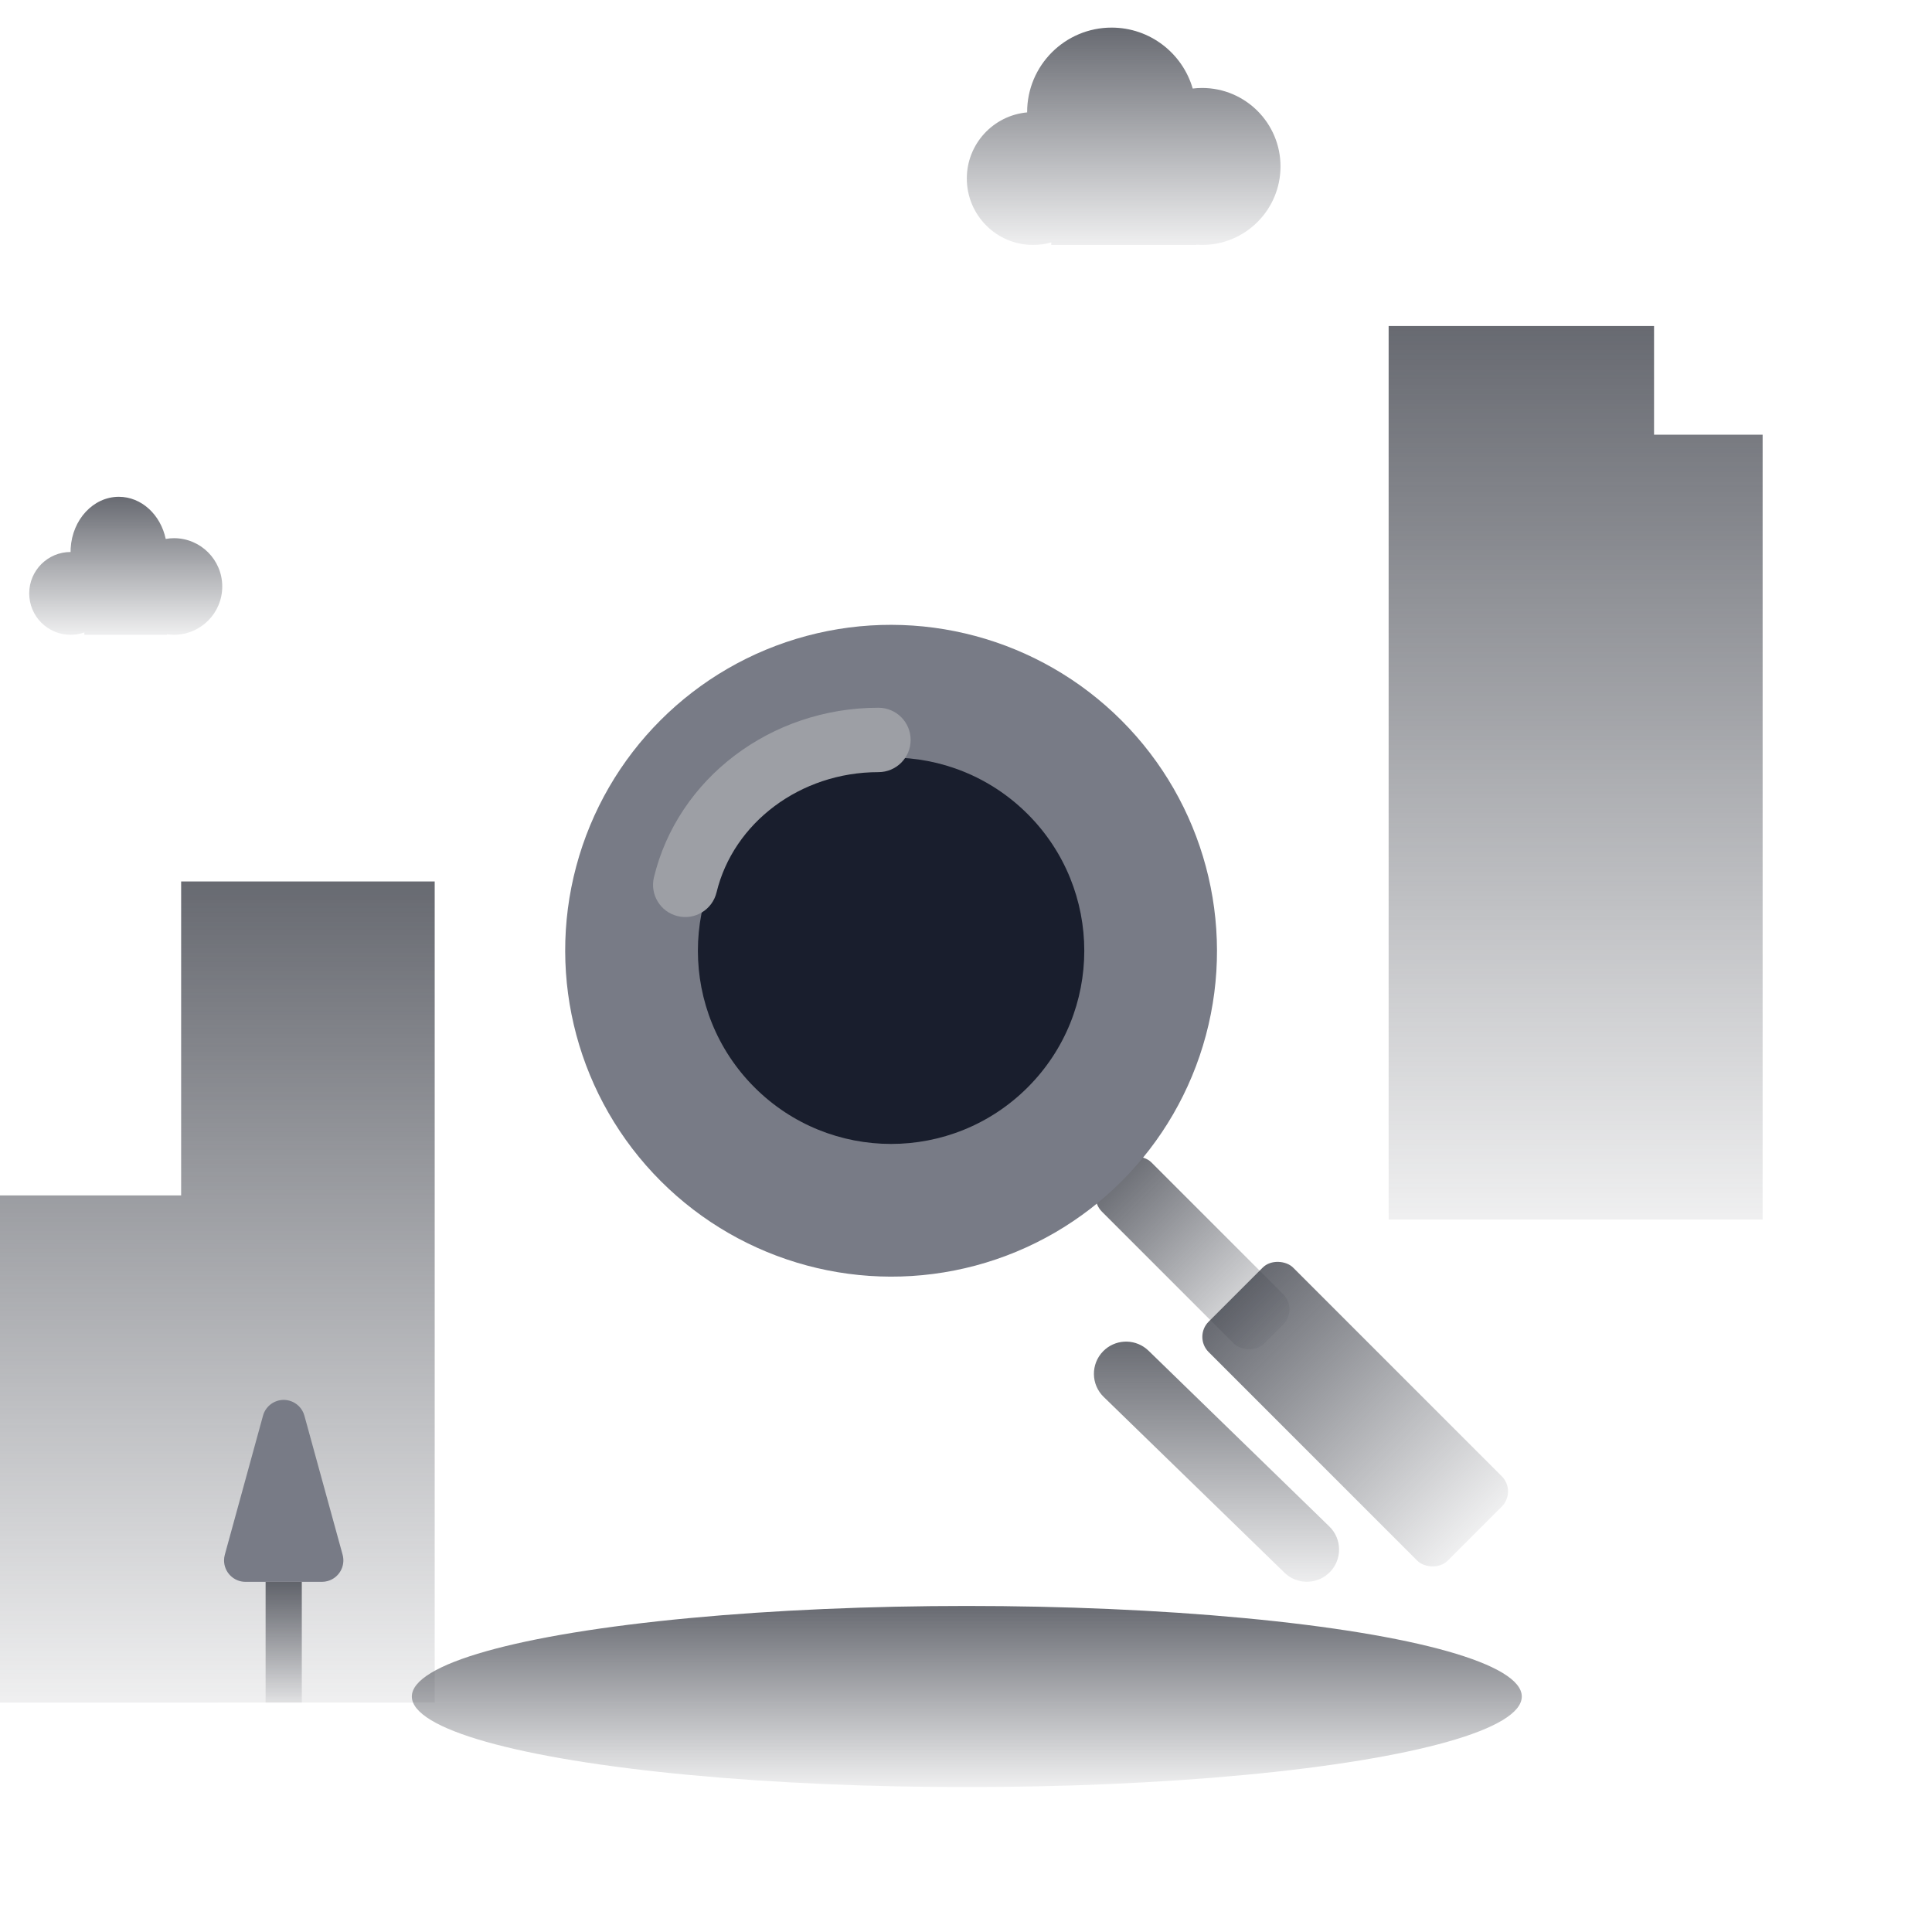
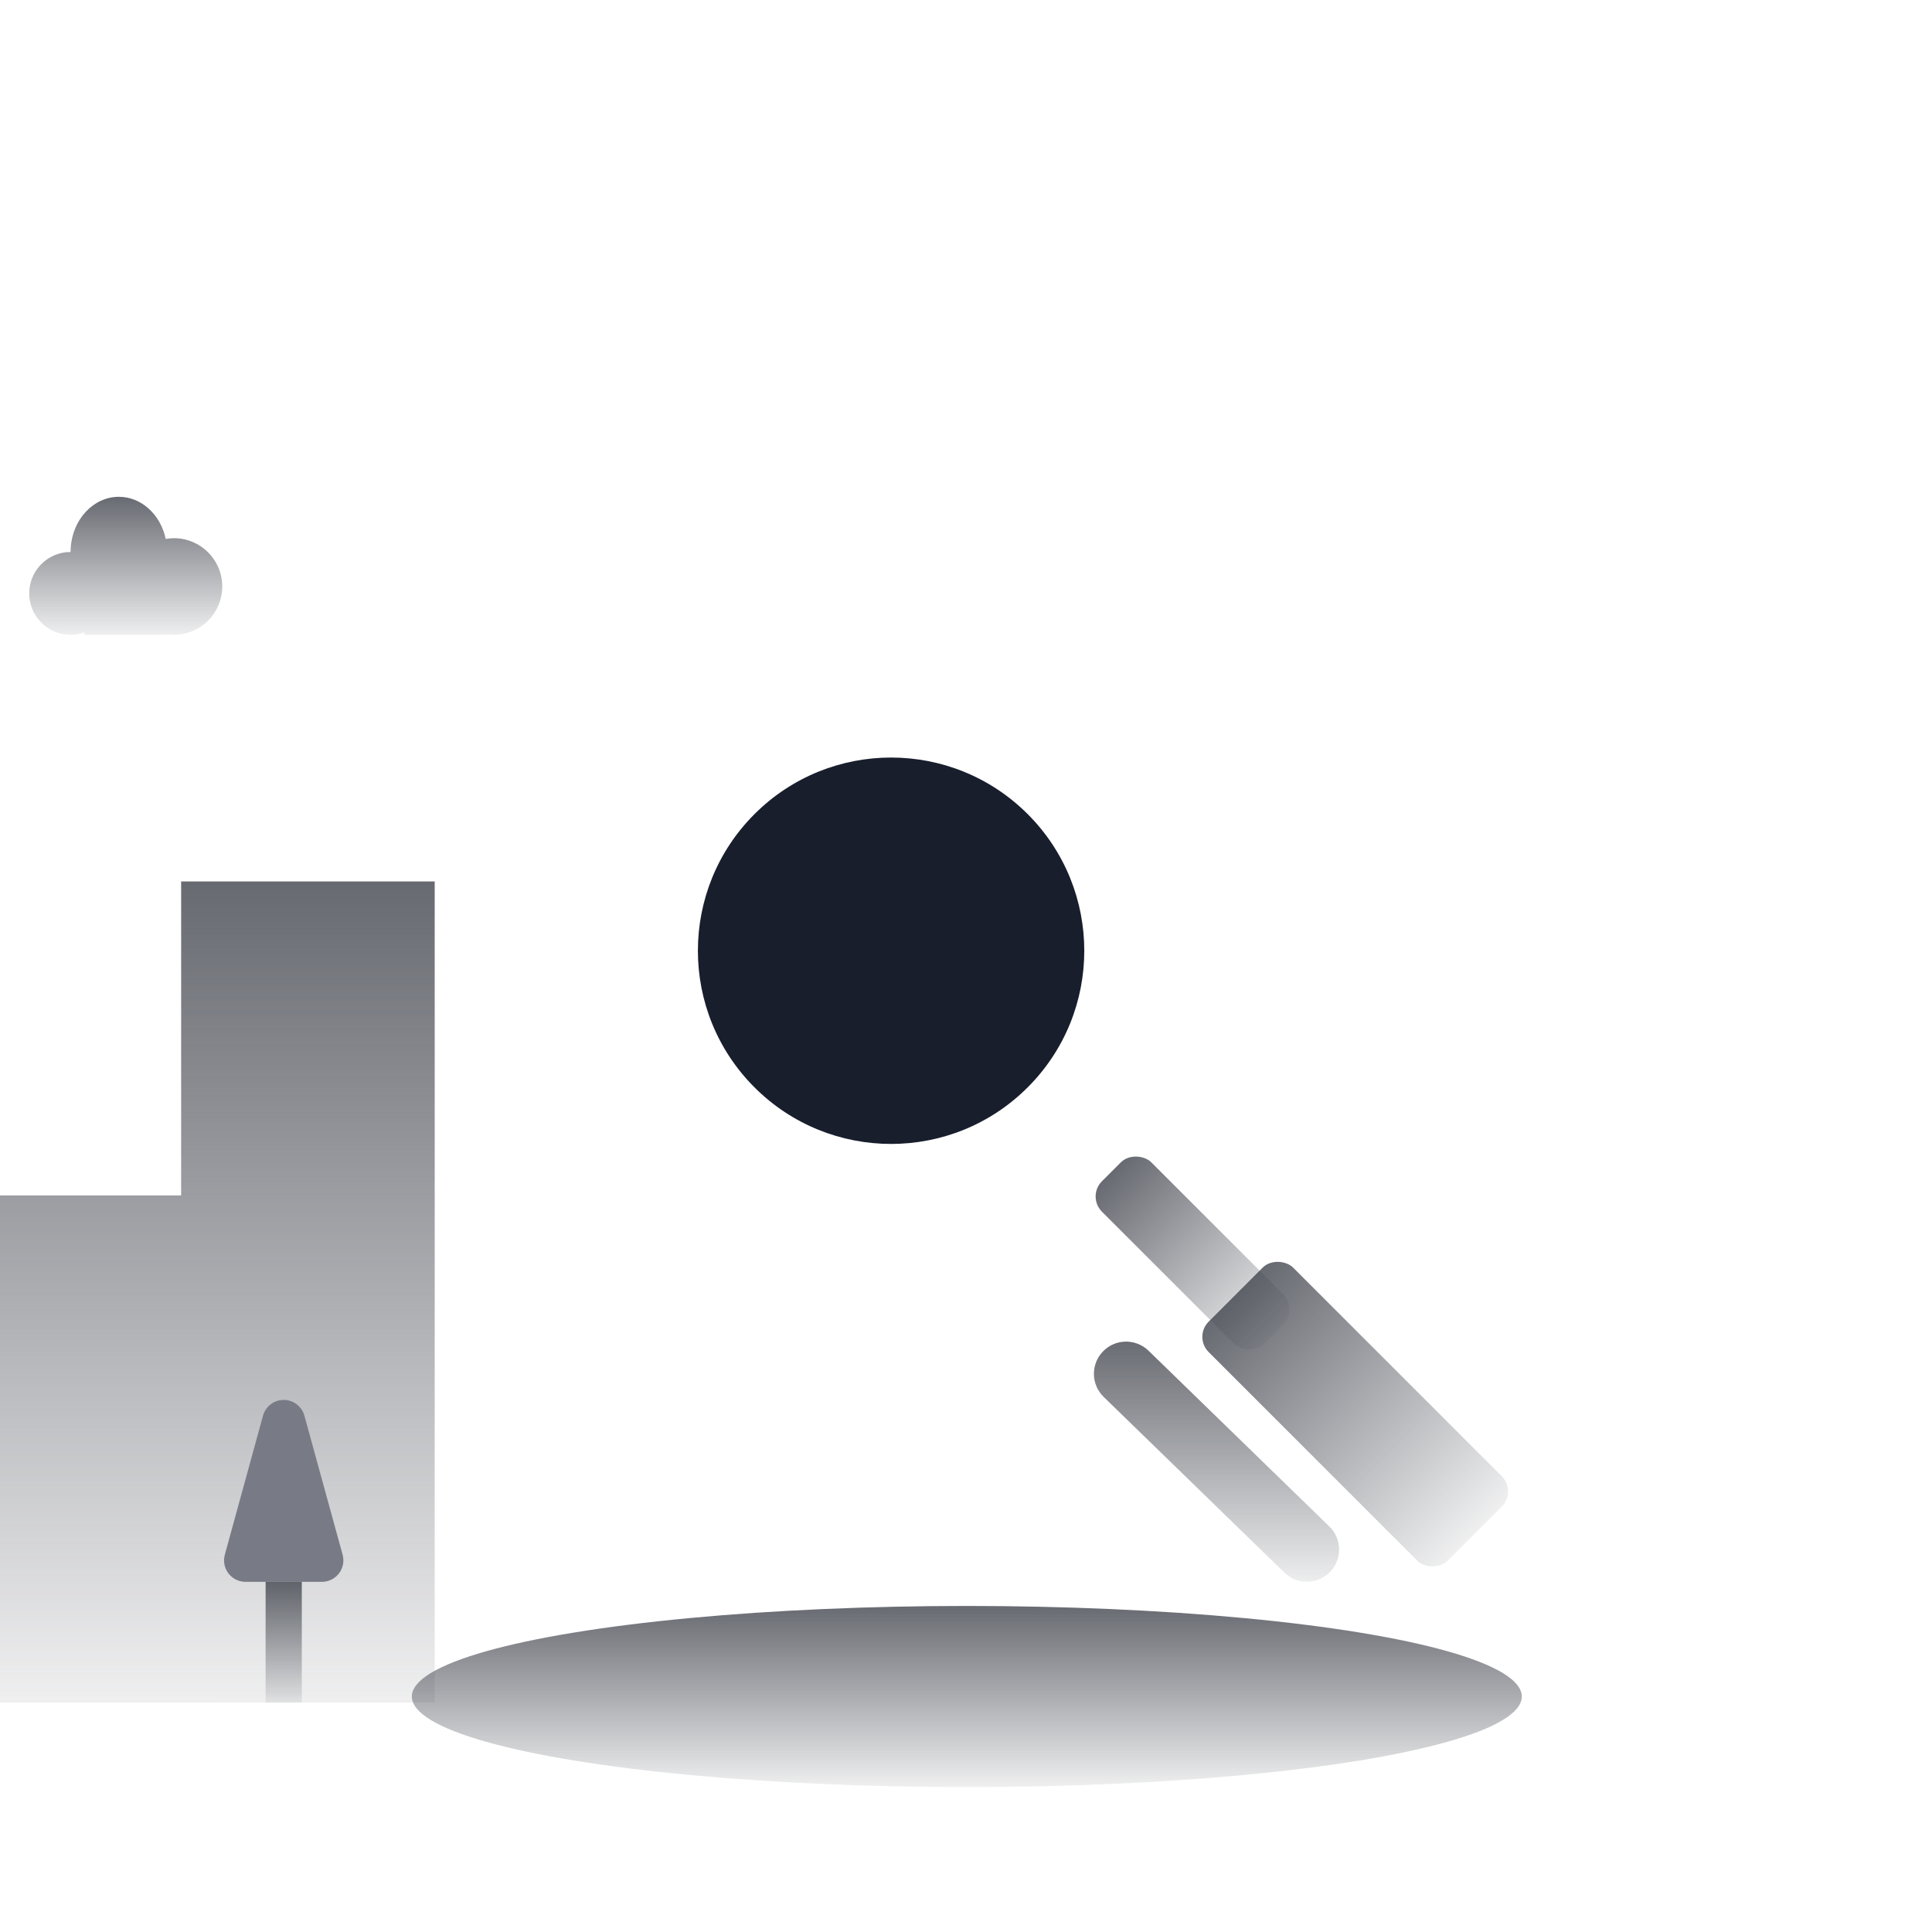
<svg xmlns="http://www.w3.org/2000/svg" xmlns:xlink="http://www.w3.org/1999/xlink" width="90px" height="90px" viewBox="0 0 90 90" version="1.1">
  <title>暂无搜索结果</title>
  <defs>
    <rect id="path-1" x="0.076" y="0" width="89.924" height="90" />
    <mask id="mask-2" maskContentUnits="userSpaceOnUse" maskUnits="objectBoundingBox" x="0" y="0" width="89.924" height="90" fill="white">
      <use xlink:href="#path-1" />
    </mask>
    <linearGradient x1="64.022%" y1="100%" x2="64.022%" y2="0%" id="linearGradient-3">
      <stop stop-color="#42454E" stop-opacity="0.106" offset="0%" />
      <stop stop-color="#42454E" offset="100%" />
    </linearGradient>
    <linearGradient x1="64.022%" y1="100%" x2="64.022%" y2="0%" id="linearGradient-4">
      <stop stop-color="#42454E" stop-opacity="0.106" offset="0%" />
      <stop stop-color="#42454E" offset="100%" />
    </linearGradient>
    <linearGradient x1="64.022%" y1="100%" x2="64.022%" y2="0%" id="linearGradient-5">
      <stop stop-color="#42454E" stop-opacity="0.106" offset="0%" />
      <stop stop-color="#42454E" offset="100%" />
    </linearGradient>
    <linearGradient x1="64.022%" y1="100%" x2="64.022%" y2="0%" id="linearGradient-6">
      <stop stop-color="#42454E" stop-opacity="0.106" offset="0%" />
      <stop stop-color="#42454E" offset="100%" />
    </linearGradient>
    <linearGradient x1="64.022%" y1="100%" x2="64.022%" y2="0%" id="linearGradient-7">
      <stop stop-color="#42454E" stop-opacity="0.106" offset="0%" />
      <stop stop-color="#42454E" offset="100%" />
    </linearGradient>
    <linearGradient x1="64.022%" y1="100%" x2="64.022%" y2="0%" id="linearGradient-8">
      <stop stop-color="#42454E" stop-opacity="0.106" offset="0%" />
      <stop stop-color="#42454E" offset="100%" />
    </linearGradient>
    <linearGradient x1="64.022%" y1="100%" x2="64.022%" y2="0%" id="linearGradient-9">
      <stop stop-color="#42454E" stop-opacity="0.106" offset="0%" />
      <stop stop-color="#42454E" offset="100%" />
    </linearGradient>
    <linearGradient x1="64.022%" y1="100%" x2="64.022%" y2="0%" id="linearGradient-10">
      <stop stop-color="#42454E" stop-opacity="0.106" offset="0%" />
      <stop stop-color="#42454E" offset="100%" />
    </linearGradient>
    <linearGradient x1="64.022%" y1="100%" x2="64.022%" y2="0%" id="linearGradient-11">
      <stop stop-color="#42454E" stop-opacity="0.106" offset="0%" />
      <stop stop-color="#42454E" offset="100%" />
    </linearGradient>
  </defs>
  <g id="avedex" stroke="none" stroke-width="1" fill="none" fill-rule="evenodd">
    <g id="首页0512备份" transform="translate(-1632, -1221)">
      <g id="编组-13" transform="translate(-11, 0)">
        <g id="资产折合备份" transform="translate(1213, 197)">
          <g id="Clue" transform="translate(430, 1024)">
            <use id="矩形-copy-7" stroke="#DCDEE0" mask="url(#mask-2)" stroke-width="2" opacity="0" stroke-dasharray="5" fill-rule="nonzero" xlink:href="#path-1" />
-             <path d="M64.688,15.188 L77.052,15.188 L77.052,20.25 L82.11,20.25 L82.11,56.812 L64.688,56.812 L64.688,15.188 Z" id="合并形状-copy-4" fill="url(#linearGradient-3)" opacity="0.8" />
            <path d="M11.812,41.062 L11.812,55.688 L20.25,55.688 L20.25,79.312 L10.125,79.312 L10.125,79.311 L3.99680289e-15,79.312 L3.99680289e-15,41.062 L11.812,41.062 Z" id="合并形状" fill="url(#linearGradient-4)" opacity="0.8" transform="translate(10.125, 60.188) scale(-1, 1) translate(-10.125, -60.188) " />
            <ellipse id="椭圆形-copy-2" fill="url(#linearGradient-5)" opacity="0.8" cx="45.038" cy="79.031" rx="25.853" ry="4.219" />
            <g id="分组-3-copy-2" transform="translate(10.125, 62.438)">
              <path d="M4.055,3.509 L5.835,9.985 C5.981,10.518 5.668,11.068 5.135,11.214 C5.049,11.238 4.96,11.25 4.87,11.25 L1.312,11.25 C0.76,11.25 0.312,10.802 0.312,10.25 C0.312,10.16 0.324,10.071 0.348,9.985 L2.127,3.509 C2.273,2.977 2.824,2.664 3.356,2.81 C3.696,2.904 3.962,3.169 4.055,3.509 Z" id="三角形" fill="#787B86" fill-rule="nonzero" />
              <rect id="矩形" fill="url(#linearGradient-6)" opacity="0.8" x="2.248" y="11.25" width="1.686" height="5.625" />
            </g>
            <g id="分组" transform="translate(49.739, 52.058) rotate(-45) translate(-49.739, -52.058) translate(34.239, 24.558)">
              <rect id="矩形-copy-8" fill="url(#linearGradient-7)" opacity="0.8" x="13.525" y="30.727" width="3.252" height="10.688" rx="1" />
              <rect id="合并形状" fill="url(#linearGradient-8)" opacity="0.8" x="12.416" y="38.866" width="5.564" height="15.747" rx="1" />
-               <ellipse id="椭圆形" fill="#787B86" fill-rule="nonzero" cx="15.175" cy="16.188" rx="15.175" ry="15.188" />
              <circle id="椭圆形" fill="#191E2D" fill-rule="nonzero" cx="15.175" cy="16.188" r="9" />
-               <path d="M20.633,3.157 C21.462,3.157 22.133,3.829 22.133,4.657 C22.133,5.486 21.462,6.157 20.633,6.157 C16.985,6.157 13.874,8.522 13.091,11.76 C12.896,12.565 12.086,13.06 11.281,12.865 C10.475,12.671 9.98,11.86 10.175,11.055 C11.289,6.45 15.62,3.157 20.633,3.157 Z" id="椭圆形" fill="#9D9FA5" fill-rule="nonzero" transform="translate(16.133, 8.033) rotate(-315) translate(-16.133, -8.033) " />
            </g>
-             <path d="M51.383,62.952 C51.925,62.395 52.793,62.349 53.389,62.821 L53.504,62.922 L61.925,71.109 C62.519,71.687 62.533,72.637 61.955,73.23 C61.414,73.787 60.545,73.834 59.949,73.362 L59.834,73.26 L51.413,65.073 C50.819,64.496 50.806,63.546 51.383,62.952 Z" id="直线" fill="url(#linearGradient-9)" opacity="0.8" />
-             <path d="M51.782,1.286 C53.574,1.286 55.086,2.485 55.561,4.125 C55.703,4.107 55.849,4.098 55.997,4.098 C58.015,4.098 59.651,5.735 59.651,7.754 C59.651,9.774 58.015,11.411 55.997,11.411 C55.903,11.411 55.809,11.407 55.716,11.4 L55.716,11.411 L48.972,11.411 L48.973,11.294 C48.705,11.37 48.422,11.411 48.129,11.411 C46.422,11.411 45.038,10.026 45.038,8.317 C45.038,6.703 46.273,5.378 47.849,5.236 L47.848,5.223 C47.848,3.049 49.61,1.286 51.782,1.286 Z" id="合并形状-copy-5" fill="url(#linearGradient-10)" opacity="0.8" />
+             <path d="M51.383,62.952 C51.925,62.395 52.793,62.349 53.389,62.821 L53.504,62.922 L61.925,71.109 C62.519,71.687 62.533,72.637 61.955,73.23 C61.414,73.787 60.545,73.834 59.949,73.362 L59.834,73.26 L51.413,65.073 C50.819,64.496 50.806,63.546 51.383,62.952 " id="直线" fill="url(#linearGradient-9)" opacity="0.8" />
            <path d="M5.536,23.143 C6.594,23.143 7.481,23.979 7.72,25.106 C7.844,25.083 7.973,25.071 8.105,25.071 C9.347,25.071 10.353,26.079 10.353,27.321 C10.353,28.564 9.347,29.571 8.105,29.571 C7.996,29.571 7.889,29.564 7.784,29.549 L7.784,29.571 L3.93,29.571 L3.931,29.461 C3.73,29.533 3.513,29.571 3.288,29.571 C2.223,29.571 1.361,28.708 1.361,27.643 C1.361,26.578 2.223,25.714 3.288,25.714 L3.288,25.714 L3.292,25.545 C3.368,24.204 4.344,23.143 5.536,23.143 Z" id="合并形状-copy-6" fill="url(#linearGradient-11)" opacity="0.8" />
          </g>
        </g>
      </g>
    </g>
  </g>
</svg>